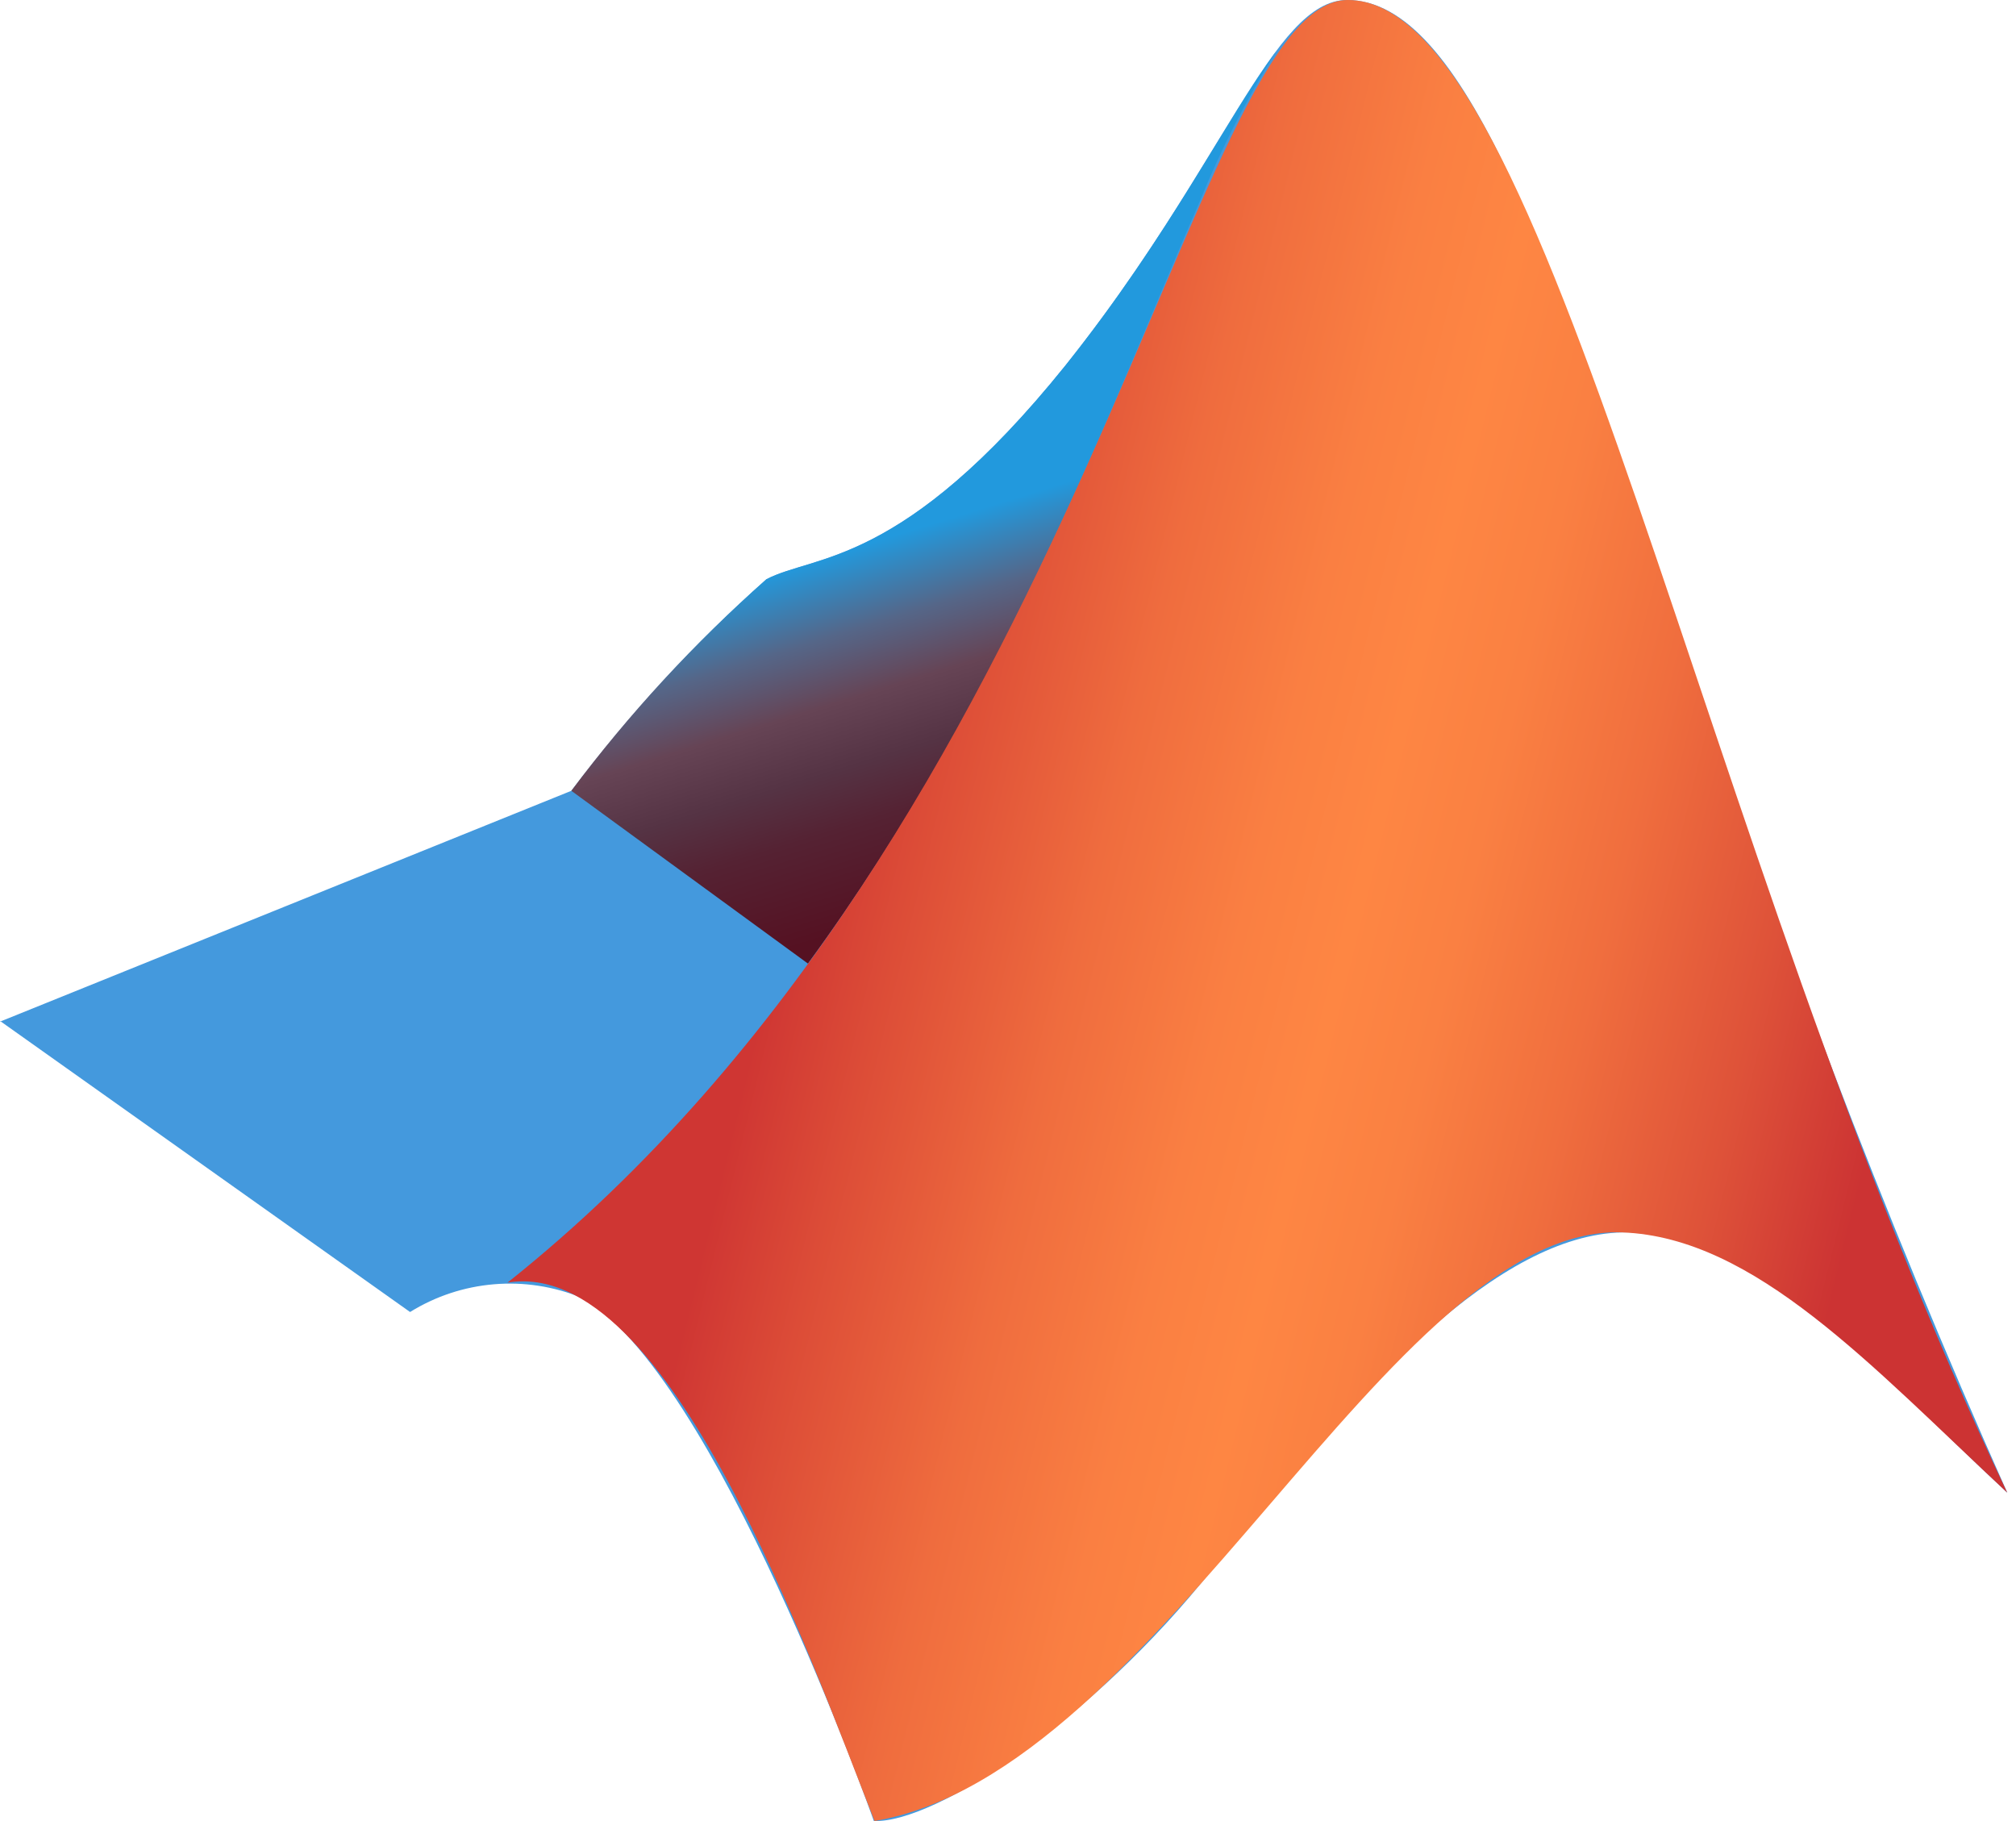
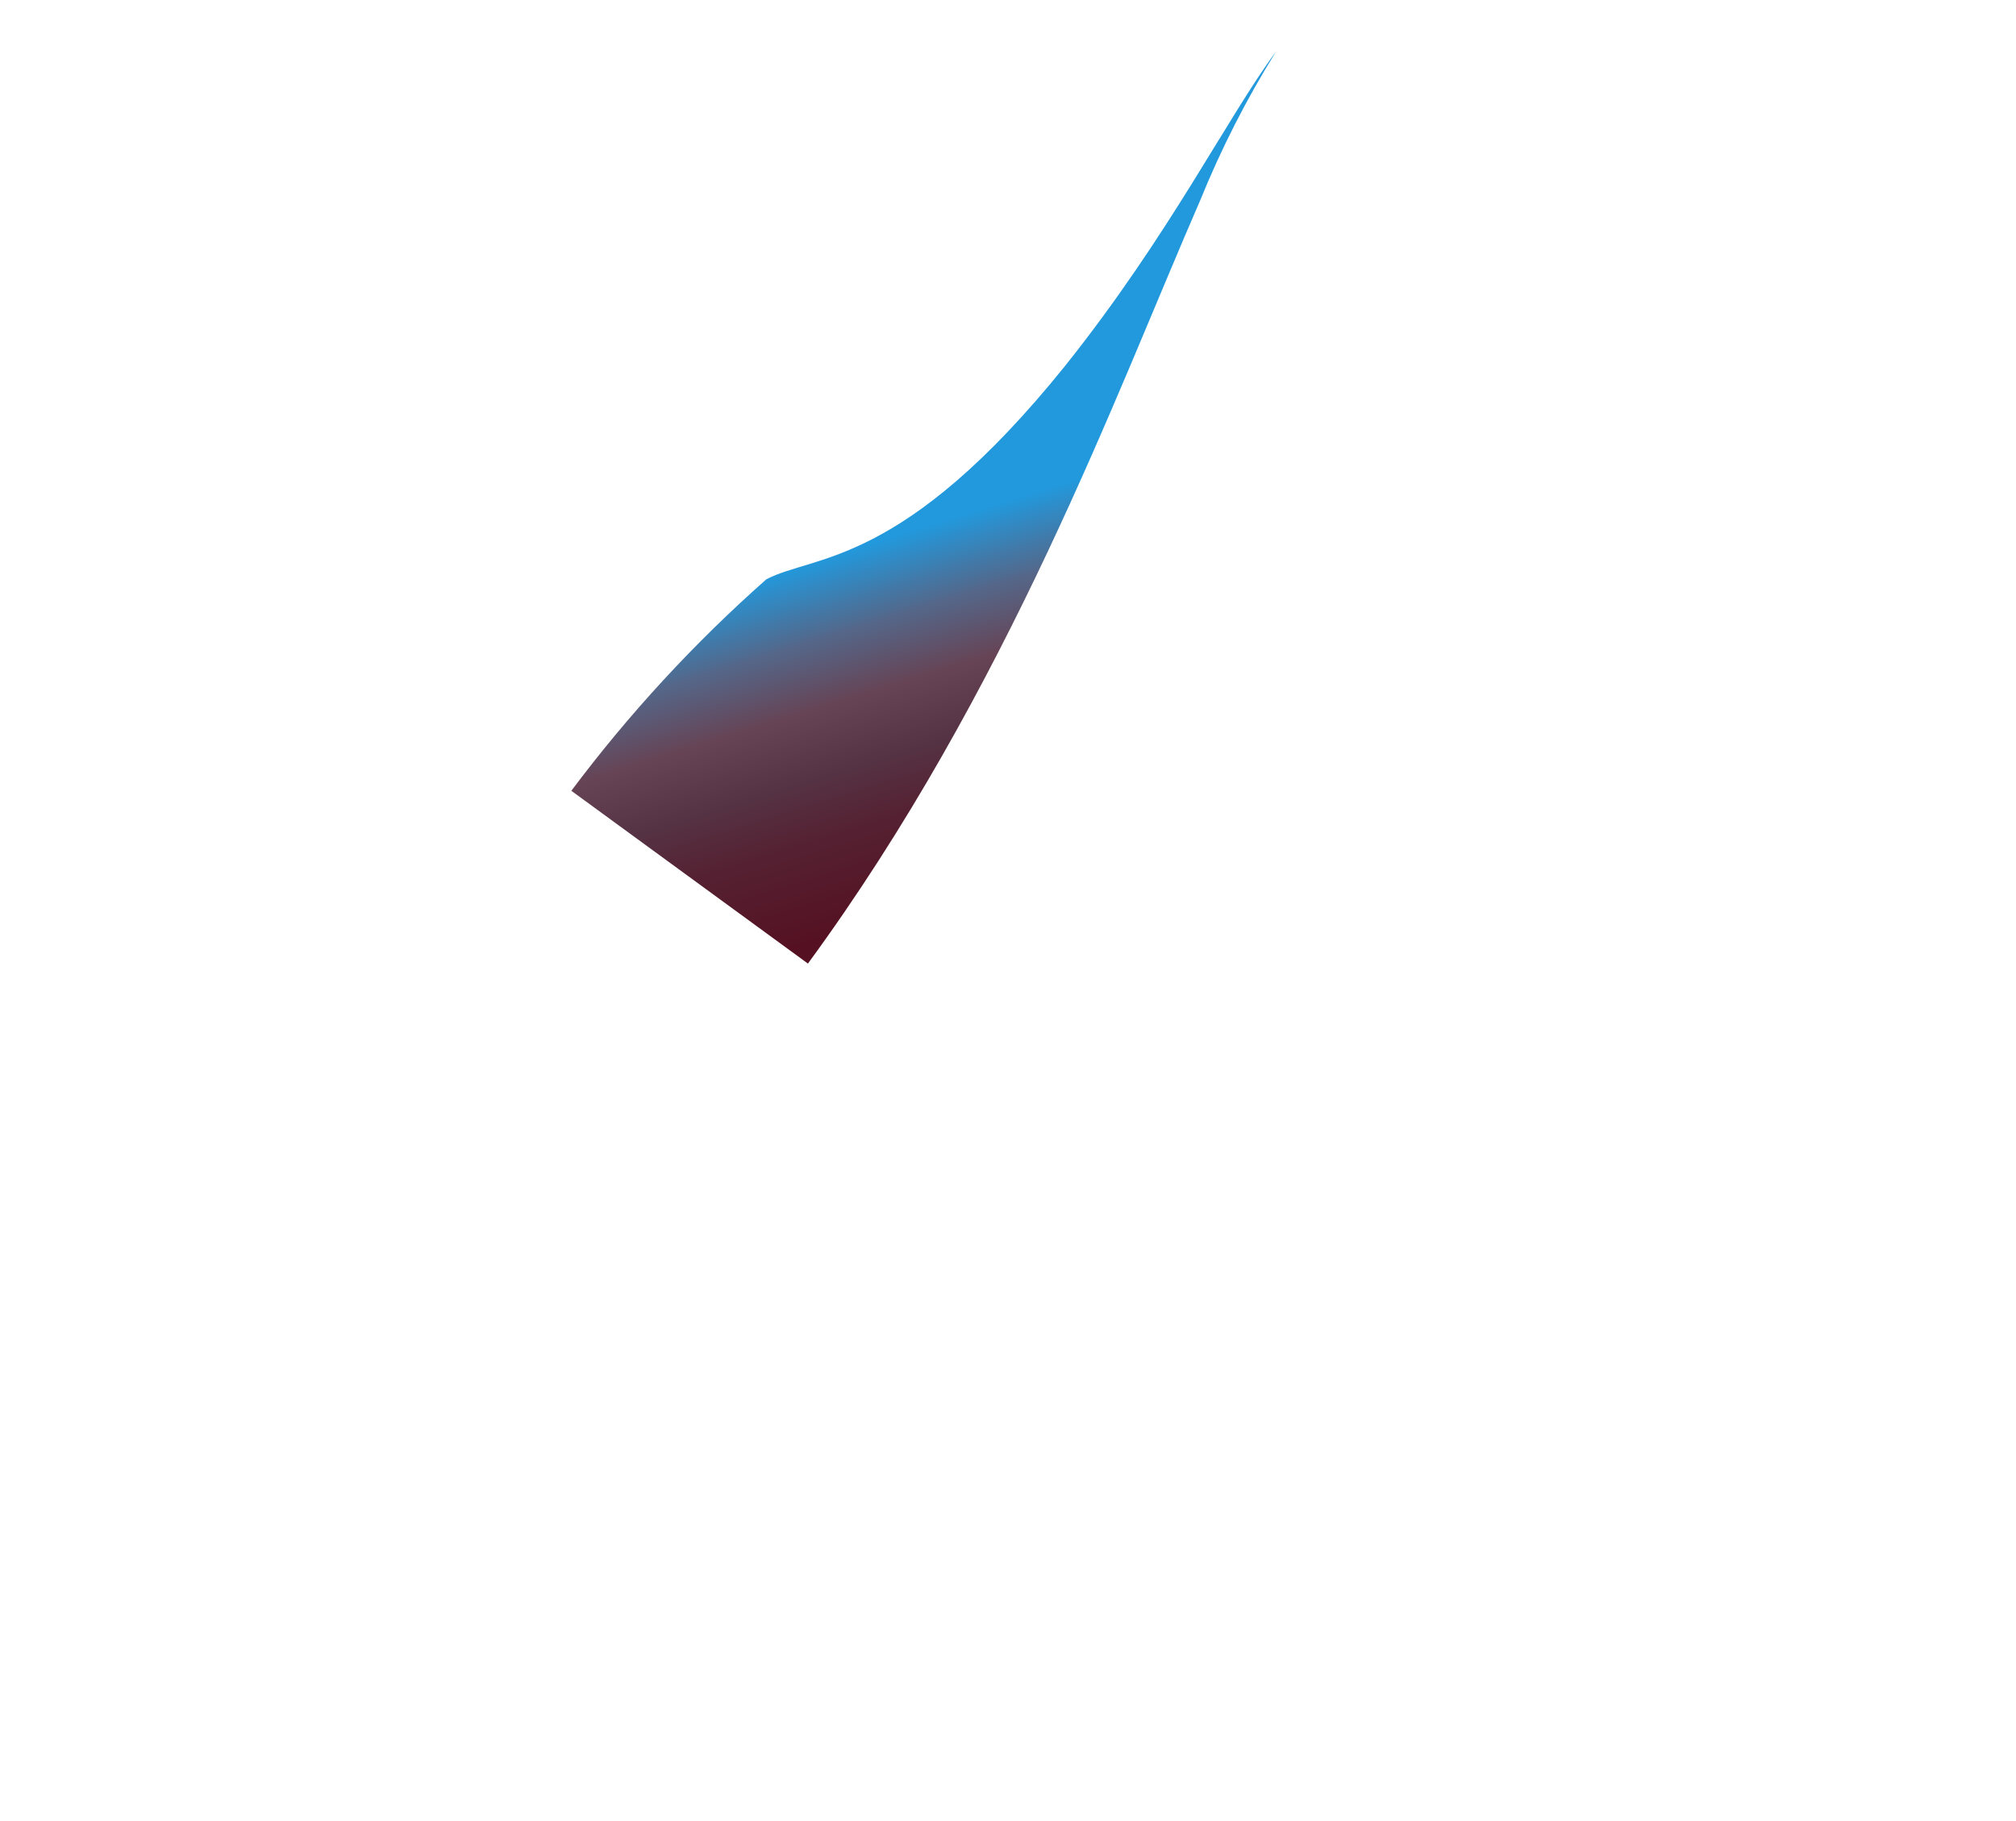
<svg xmlns="http://www.w3.org/2000/svg" width="62" height="56" viewBox="0 0 62 56" fill="none">
-   <path d="M0 31.417L17.571 24.318C19.355 21.961 21.363 19.782 23.568 17.814C25.023 17.042 27.757 17.461 32.762 11.244C37.612 5.181 39.155 0 41.426 0C45.02 0 47.665 7.76 51.678 19.512C54.539 28.487 57.895 37.297 61.731 45.901C57.542 41.999 53.971 37.788 49.892 37.898C46.1 37.987 41.889 42.484 37.281 48.261C33.621 52.89 28.771 56.065 26.875 55.999C26.875 55.999 21.981 42.154 17.88 39.905C17.029 39.557 16.108 39.416 15.193 39.493C14.277 39.569 13.392 39.862 12.611 40.346L0 31.395V31.417Z" fill="#4499DD" />
  <path d="M39.243 1.587C37.766 3.572 35.98 7.209 32.762 11.244C27.757 17.461 25.045 17.042 23.568 17.814C21.353 19.772 19.343 21.951 17.571 24.318L24.847 29.631C31.02 21.209 34.327 12.082 36.906 6.173C37.552 4.58 38.334 3.046 39.243 1.587Z" fill="url(#paint0_linear_12775_2342)" />
-   <path d="M41.448 0C36.642 0 33.357 25.31 15.609 39.442C20.592 38.626 24.913 50.994 26.897 55.999C35.716 54.5 42.771 37.634 49.892 37.898C53.971 38.053 57.542 41.999 61.731 45.901C52.163 25.795 47.687 0 41.448 0Z" fill="url(#paint1_linear_12775_2342)" />
  <defs>
    <linearGradient id="paint0_linear_12775_2342" x1="32.636" y1="26.608" x2="28.689" y2="13.865" gradientUnits="userSpaceOnUse">
      <stop stop-color="#551122" />
      <stop offset="0.23" stop-color="#552233" />
      <stop offset="0.36" stop-color="#553344" />
      <stop offset="0.51" stop-color="#664455" />
      <stop offset="0.66" stop-color="#556688" />
      <stop offset="0.84" stop-color="#2299DD" />
    </linearGradient>
    <linearGradient id="paint1_linear_12775_2342" x1="61.092" y1="34.576" x2="21.407" y2="24.831" gradientUnits="userSpaceOnUse">
      <stop offset="0.081" stop-color="#CC3333" />
      <stop offset="0.189" stop-color="#DE5239" />
      <stop offset="0.313" stop-color="#F06E3E" />
      <stop offset="0.421" stop-color="#FA8042" />
      <stop offset="0.5" stop-color="#FE8643" />
      <stop offset="0.58" stop-color="#FA7F42" />
      <stop offset="0.696" stop-color="#EF6C3E" />
      <stop offset="0.833" stop-color="#DC4C37" />
      <stop offset="0.916" stop-color="#CF3633" />
    </linearGradient>
  </defs>
</svg>